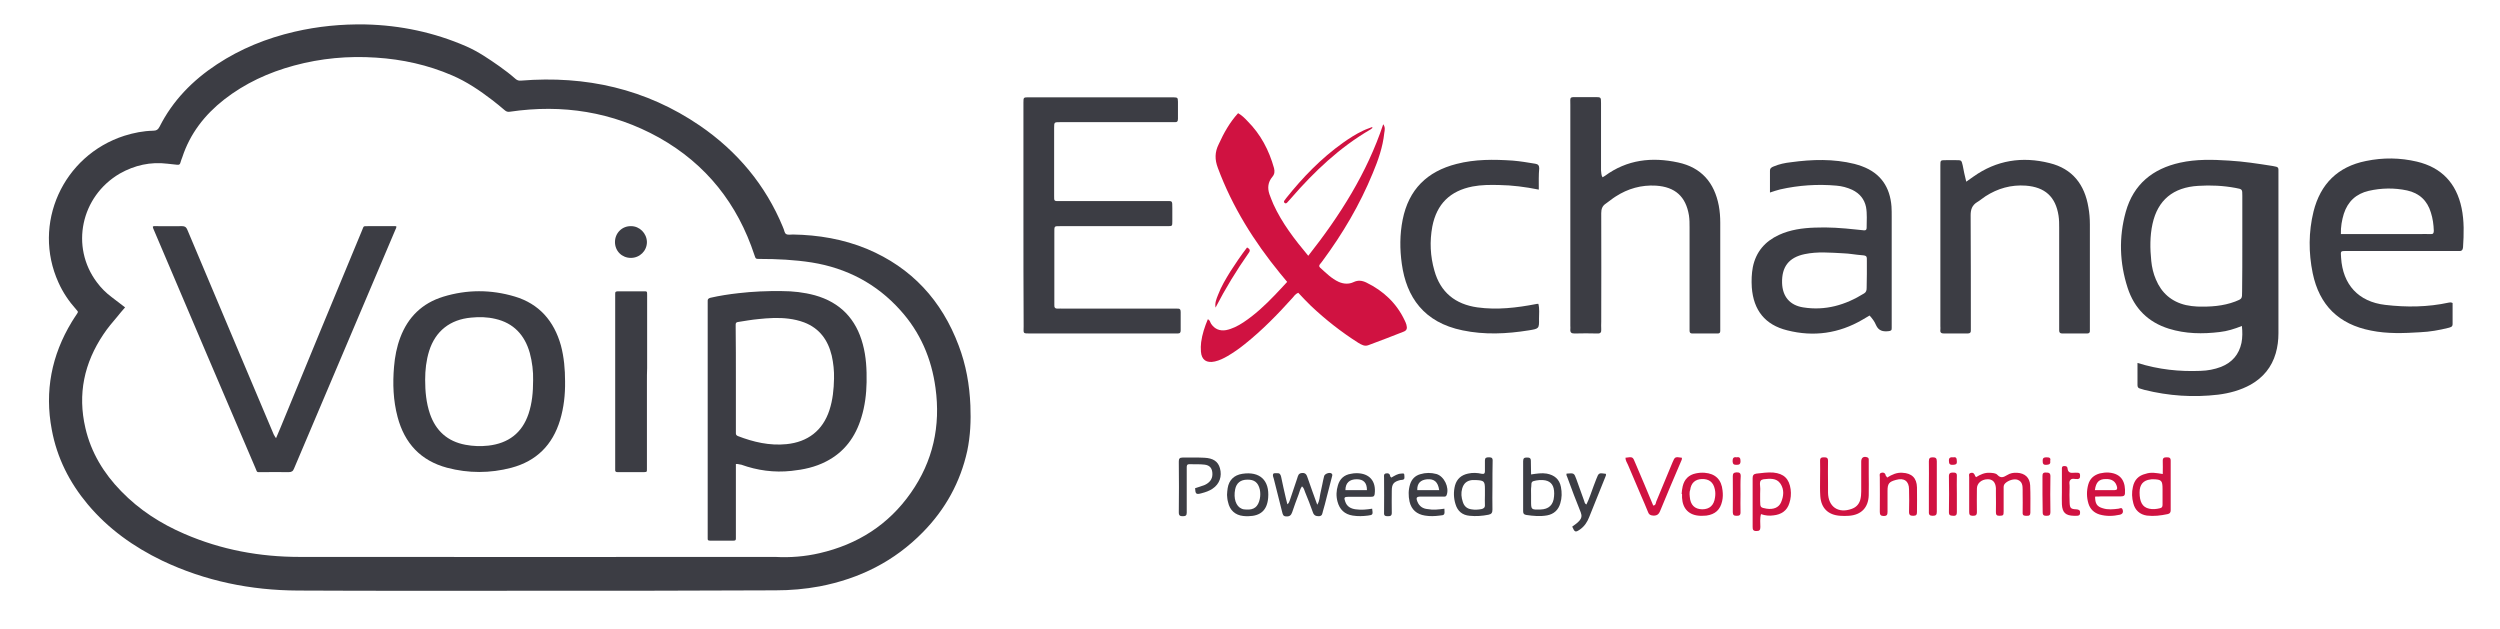
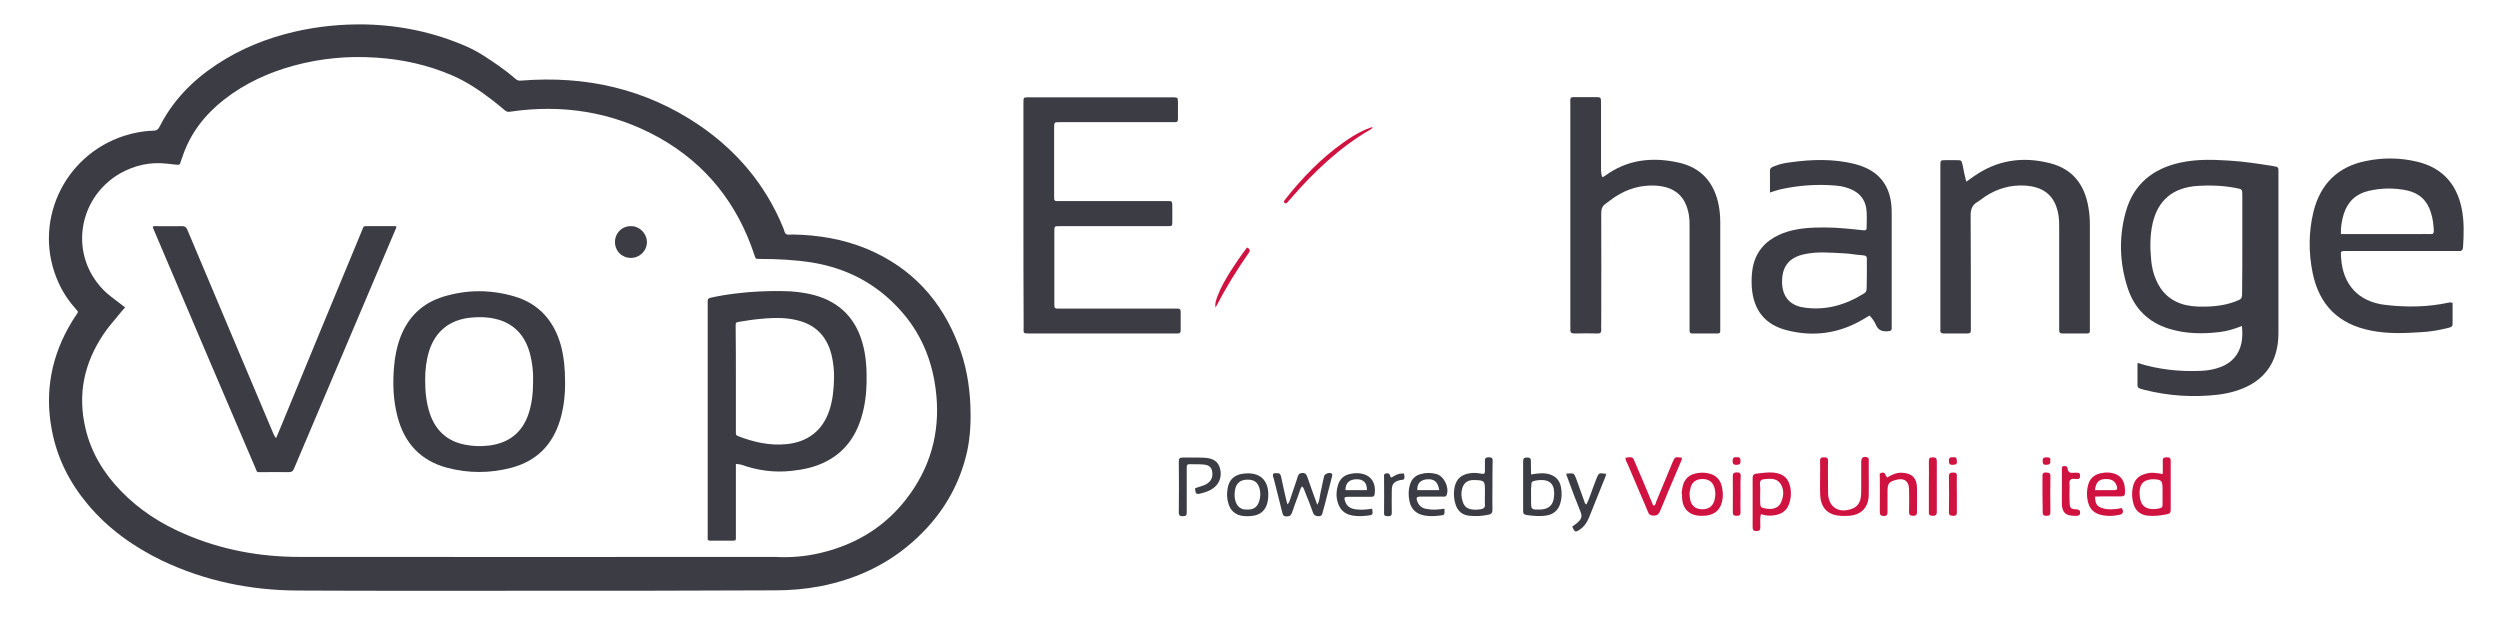
<svg xmlns="http://www.w3.org/2000/svg" version="1.1" id="Layer_1" x="0px" y="0px" viewBox="0 0 1197.2 301.1" style="enable-background:new 0 0 1197.2 301.1;" xml:space="preserve">
  <style type="text/css"> .st0{fill:#3C3D44;} .st1{fill:#D01241;} </style>
  <g>
    <path class="st0" d="M1023.6,173.8c10.2,3.2,20.1,4.2,30.2,3.8c3.4-0.1,6.6-0.7,9.8-1.9c5.3-2.1,8.6-5.9,9.8-11.5 c0.5-2.6,0.5-5.2,0.2-8.1c-3.5,1.4-7,2.5-10.6,2.9c-8.2,1-16.4,0.9-24.4-1.6c-9.9-3.1-16.5-9.7-19.7-19.5 c-3.9-12-4.3-24.3-0.9-36.5c3.7-13.2,12.9-20.6,26-23.5c7.7-1.7,15.5-1.5,23.3-1c7.1,0.4,14.1,1.5,21.1,2.6c3,0.5,2.7,0.7,2.7,3.2 c0,16.9,0,33.9,0,50.8c0,8.7,0,17.4,0,26.1c0,3.3-0.4,6.5-1.3,9.6c-1.9,6.6-6,11.6-12,15c-4.9,2.7-10.1,4.1-15.6,4.8 c-11.9,1.4-23.7,0.6-35.3-2.3c-0.7-0.2-1.4-0.4-2-0.6c-1-0.2-1.3-0.8-1.3-1.7C1023.6,181,1023.6,177.6,1023.6,173.8z M1073.8,116.5 c0-7.6,0-15.2,0-22.8c0-3.1,0-3.1-3.2-3.7c-5.9-1.1-11.9-1.4-17.9-1c-12,0.7-19.4,6.8-21.9,18.2c-1.3,5.9-1.2,11.9-0.6,17.8 c0.3,3,1,6,2.2,8.8c2.7,6.5,7.5,10.7,14.4,12.3c1.8,0.4,3.6,0.6,5.4,0.7c6.2,0.2,12.4-0.2,18.2-2.4c3.3-1.3,3.3-1.3,3.3-4.8 C1073.8,131.9,1073.8,124.2,1073.8,116.5z" />
    <path class="st0" d="M490.1,103c0-17.4,0-34.9,0-52.3c0-0.5,0-1,0-1.5c0-2.6,0-2.6,2.7-2.6c4.6,0,9.1,0,13.7,0 c17.8,0,35.7,0,53.5,0c0.6,0,1.2,0,1.8,0c2.2,0.1,2.2,0.1,2.3,2.1c0,2.7,0,5.5,0,8.2c0,1.2-0.4,1.7-1.6,1.6c-0.7,0-1.4,0-2.1,0 c-17,0-34,0-51.1,0c-0.6,0-1.2,0-1.8,0c-2.6,0-2.7,0-2.7,2.7c0,10.8,0,21.7,0,32.5c0,2.7-0.1,2.6,2.7,2.6c16.8,0,33.6,0,50.5,0 c3.5,0,3.4-0.5,3.4,3.5c0,2,0,4.1,0,6.1c0,2.4,0,2.4-2.3,2.4c-0.6,0-1.2,0-1.8,0c-15.6,0-31.2,0-46.8,0c-0.6,0-1.2,0-1.8,0 c-4.1,0.1-3.8-0.6-3.8,3.7c0,10.7,0,21.5,0,32.2c0,0.6,0,1.2,0,1.8c-0.1,1.3,0.4,1.9,1.8,1.8c0.7-0.1,1.4,0,2.1,0 c17.6,0,35.3,0,52.9,0c0.7,0,1.4,0,2.1,0c1.2-0.1,1.6,0.4,1.6,1.6c0,2.9,0,5.9,0,8.8c0,1-0.3,1.5-1.4,1.5c-0.6,0-1.2,0-1.8,0 c-22.9,0-45.8,0-68.7,0c-3.9,0-3.3,0.1-3.3-3.5C490.1,138.5,490.1,120.7,490.1,103z" />
-     <path class="st1" d="M592.9,54.2c1.8,1,3.2,2.4,4.5,3.8c6.3,6.3,10.3,13.9,12.7,22.5c0.4,1.6,0.3,2.9-0.8,4.2 c-2.1,2.5-2.4,5.3-1.4,8.3c0.6,1.6,1.2,3.2,1.9,4.8c4.1,9,10.1,16.8,16.7,24.7c15.2-19.3,28.1-39.6,35.9-63 c1.1,1.5,0.7,2.9,0.5,4.2c-0.7,6.7-2.9,13-5.5,19.2c-6.2,15.1-14.4,29-24.1,42.1c-0.4,0.5-0.7,1-1.1,1.4c-0.5,0.6-0.7,1.2,0,1.8 c2.8,2.5,5.4,5.2,8.9,6.8c2.3,1,4.8,1.2,7.1,0.1c2.1-1,4-0.8,6.1,0.2c8.2,4,14.5,9.9,18.4,18.2c0.3,0.6,0.6,1.3,0.8,2 c0.5,1.8,0.2,2.8-1.5,3.4c-5.5,2.2-11.1,4.3-16.7,6.4c-1.8,0.7-3.3-0.2-4.8-1.1c-8.2-5.2-15.7-11.1-22.7-17.7 c-2.1-2-4.1-4.2-6.1-6.3c-1.4,0.6-2,1.6-2.7,2.4c-7.1,7.9-14.5,15.5-22.9,22.2c-2.6,2.1-5.3,4-8.2,5.7c-1.9,1.1-3.9,2.1-6.1,2.6 c-4,0.9-6.4-0.7-6.7-4.7c-0.1-1.5-0.1-3.1,0.1-4.5c0.5-3.8,1.7-7.4,3.2-11c1.1,0.4,1.1,1.5,1.6,2.2c1.7,2.5,4.1,3.5,7.1,3 c3-0.6,5.7-2,8.3-3.7c5.6-3.7,10.5-8.3,15.1-13.1c2-2,3.8-4.1,5.9-6.3c-1.2-1.5-2.3-2.8-3.4-4.1c-12.5-15.3-22.9-31.9-29.8-50.5 c-1.5-4-1.5-7.5,0.4-11.3C586.1,63.6,588.9,58.6,592.9,54.2z" />
    <path class="st0" d="M767.4,84.9c0.5-0.3,0.9-0.5,1.2-0.7c10.6-7.8,22.5-9.1,35-6.4c11.2,2.4,17.4,9.7,19.5,20.7 c0.5,2.7,0.7,5.4,0.7,8.2c0,16.7,0,33.4,0,50.2c0,0.5,0,1,0,1.5c0,0.9-0.3,1.3-1.2,1.3c-4.1,0-8.1,0-12.2,0c-0.9,0-1.3-0.4-1.3-1.3 c0-0.7,0-1.4,0-2.1c0-15.8,0-31.6,0-47.4c0-1.9,0-3.8-0.3-5.8c-1.5-9-6.6-13.6-15.8-14.2c-7-0.4-13.4,1.4-19.3,5.2 c-1.6,1-3.1,2.3-4.7,3.4c-1.7,1.1-2.2,2.6-2.2,4.6c0.1,17.3,0,34.7,0,52c0,1.2-0.1,2.4,0,3.6c0.1,1.4-0.3,2.1-1.9,2 c-3.6-0.1-7.3-0.1-10.9,0c-1.4,0-2.1-0.4-2-1.9c0.1-0.6,0-1.2,0-1.8c0-35.3,0-70.5,0-105.8c0-4-0.6-3.7,3.8-3.7c2.6,0,5.3,0,7.9,0 c3,0,3,0,3,2.9c0,4.9,0,9.7,0,14.6c0,5.9,0,11.8,0,17.6C766.9,82.7,766.7,83.7,767.4,84.9z" />
    <path class="st0" d="M1174.5,145.1c0,3.2,0,6.7,0,10.1c0,1.4-1,1.5-2,1.8c-4.4,1.1-8.9,1.9-13.5,2.1c-7.9,0.5-15.8,0.8-23.6-0.8 c-15.4-3-24.7-12.1-27.9-27.5c-2-9.8-2-19.7,0.4-29.5c3.3-13.2,11.6-21.5,25.1-24.2c8.2-1.7,16.3-1.6,24.4,0.3 c11.8,2.8,18.9,10.3,21.4,22.2c1.3,6.2,1.1,12.5,0.7,18.8c-0.1,1.2-0.6,1.9-1.8,1.8c-0.7,0-1.4,0-2.1,0c-17.1,0-34.2,0-51.3,0 c-3.7,0-3.4-0.2-3.2,3.2c0.8,12.9,8.3,21.1,21.1,22.6c10.2,1.2,20.4,1.1,30.5-1.1C1173.2,144.8,1173.7,144.7,1174.5,145.1z M1121,112.1c1.2,0,2.2,0,3.2,0c11.3,0,22.7,0,34,0c1.9,0,3.9-0.1,5.8,0c1.2,0.1,1.5-0.5,1.5-1.6c-0.1-3-0.5-5.9-1.4-8.7 c-1.7-5.7-5.5-9.3-11.4-10.6c-6.1-1.3-12.3-1.2-18.4,0.2c-6,1.4-10,5.1-11.9,11C1121.5,105.4,1120.9,108.5,1121,112.1z" />
    <path class="st0" d="M895.3,151.1c-1.2,0.7-2.3,1.3-3.4,2c-11.3,6.6-23.4,8.3-36,5.1c-10.6-2.6-16.2-9.6-17-20.6 c-0.2-3.3-0.1-6.5,0.5-9.7c1.5-7.3,5.8-12.3,12.5-15.4c5.4-2.5,11.3-3.3,17.1-3.5c6.6-0.3,13.2,0.2,19.7,0.9 c1.3,0.2,2.6,0.2,3.9,0.4c0.9,0.1,1.3-0.3,1.3-1.2c0-3.3,0.3-6.7-0.3-10c-0.8-3.8-3.1-6.5-6.6-8.2c-2.4-1.1-5-1.8-7.6-2 c-9-0.8-18-0.2-26.9,1.8c-1.6,0.4-3.1,0.9-4.9,1.5c0-3.6,0-7,0-10.4c0-1.3,0.8-1.7,1.8-2.1c2.6-1.1,5.4-1.7,8.2-2 c10.2-1.4,20.4-1.7,30.5,0.8c1.2,0.3,2.3,0.7,3.5,1.1c9,3.3,13.5,10,14.2,19.3c0.1,1.6,0.1,3.2,0.1,4.9c0,17.1,0,34.2,0,51.4 c0,0.6,0,1.2,0,1.8c0.1,1.2-0.4,1.5-1.6,1.6c-2.6,0.3-4.7-0.2-5.9-2.9C897.7,154,896.6,152.5,895.3,151.1z M894,131.3 c0-2,0-4.1,0-6.1c0-2.4,0.2-2.8-2.5-3c-2.9-0.2-5.8-0.8-8.8-0.9c-6.2-0.3-12.3-0.9-18.5,0.4c-7.6,1.6-11,6.1-10.8,13.8 c0.2,6.5,3.7,10.7,10.1,11.7c10.6,1.7,20.2-1.1,29.2-6.7c1-0.6,1.2-1.5,1.2-2.6C893.9,135.7,894,133.5,894,131.3z" />
    <path class="st0" d="M941.6,87c1.4-1,2.4-1.7,3.4-2.4c11.1-7.9,23.4-9.8,36.5-6.5c11,2.7,16.8,10.3,18.6,21.2 c0.5,2.7,0.7,5.4,0.7,8.2c0,16.4,0,32.8,0,49.2c0,0.5,0,1,0,1.5c0.1,1-0.3,1.5-1.3,1.5c-4,0-7.9,0-11.9,0c-1,0-1.5-0.4-1.5-1.4 c0-0.7,0-1.4,0-2.1c0-15.7,0-31.4,0-47.1c0-1.9,0-3.8-0.3-5.8c-1.4-9.1-6.5-13.7-15.7-14.4c-7-0.5-13.4,1.3-19.3,5.1 c-1.4,0.9-2.6,2-4,2.8c-2.4,1.5-3.1,3.5-3.1,6.3c0.1,17.6,0.1,35.3,0.1,52.9c0,0.7,0,1.4,0,2.1c0.1,1.2-0.5,1.6-1.6,1.6 c-3.7,0-7.5,0-11.2,0c-1.2,0-2-0.3-1.8-1.7c0.1-0.6,0-1.2,0-1.8c0-25.3,0-50.7,0-76c0-0.3,0-0.6,0-0.9c0-2.6,0-2.6,2.7-2.6 c1.6,0,3.2,0,4.9,0c2.5,0,2.5,0,3.1,2.5C940.3,81.6,940.9,84.1,941.6,87z" />
-     <path class="st0" d="M736.9,90.8c-6.5-1.3-12.7-2.1-19-2.2c-4.3-0.1-8.5-0.1-12.7,0.7c-10.8,2.1-17.2,8.4-19.3,19.2 c-1.3,7.1-1,14.1,1,21.1c2.9,10.4,10,16.1,20.6,17.6c9.4,1.3,18.8,0.2,28.1-1.6c0.3-0.1,0.6-0.1,1.1-0.1c0.6,2.4,0.3,4.8,0.3,7.1 c0.1,4.8,0,4.8-4.9,5.6c-10.6,1.7-21.2,2.2-31.7,0c-18.6-3.8-26.9-16-29.1-31.8c-1-7.1-1-14.1,0.4-21.2 c2.9-14.5,11.7-23.1,25.8-26.7c8.9-2.3,17.8-2.2,26.9-1.6c3.6,0.3,7.2,0.9,10.8,1.5c1.3,0.2,1.9,0.8,1.9,2.2 C736.8,83.9,736.9,87.1,736.9,90.8z" />
    <path class="st0" d="M609.7,226.9c0.6-0.5,1.2-0.2,1.8-0.3c1.3-0.1,1.7,0.5,2,1.7c0.7,3.5,1.5,6.9,2.3,10.4 c0.2,0.9,0.4,1.8,0.7,2.8c0.8-0.6,0.9-1.3,1.2-2c1.2-3.5,2.3-6.9,3.5-10.4c0.4-1.2,0.5-2.5,2.4-2.6c2-0.1,2.2,1.3,2.7,2.6 c1.4,4.1,2.9,8.2,4.5,12.6c1.2-1.9,1.1-3.7,1.5-5.4c0.7-2.8,1.1-5.6,1.8-8.3c0.3-1.2,2.8-2,3.6-1.2c0.6,0.5,0.2,1.2,0.1,1.7 c-0.8,3.2-1.7,6.5-2.5,9.7c-0.6,2.3-1.1,4.5-1.8,6.7c-0.3,1-0.2,2.2-1.9,2.3c-1.5,0-2.4-0.4-2.9-1.9c-1.1-3.2-2.4-6.4-3.7-9.6 c-0.4-0.9-0.5-2-1.5-2.8c-0.9,1.2-1.1,2.5-1.6,3.8c-1.1,2.8-2.1,5.7-3.1,8.6c-0.5,1.4-1.2,2.1-2.8,2c-1.6,0-1.7-1-2-2.1 c-1.3-5.3-2.7-10.6-4-15.9C609.7,228.4,609.4,227.7,609.7,226.9z" />
-     <path class="st1" d="M946.3,228.5c2.1-1.3,4.1-2.2,6.5-2.1c1.3,0.1,2.9,0.1,3.7,1c1.7,1.8,3,1.1,4.7,0.1c1.4-0.9,3-1.2,4.7-1.1 c3.8,0.2,6.1,2.3,6.3,6c0.2,4.3,0.1,8.7,0.1,13.1c0,1.2-0.6,1.6-1.7,1.5c-1,0-2.1,0.1-2-1.5c0.1-3.1,0-6.3,0-9.4c0-0.5,0-1,0-1.5 c0-2-0.1-3.9-2.3-4.8c-1.7-0.7-4.6,0.2-6.1,1.7c-0.8,0.8-0.7,1.6-0.7,2.5c0,3.6,0,7.3,0,10.9c0,2-0.2,2-2,2.1 c-1.4,0-1.7-0.5-1.7-1.8c0.1-2.9,0-5.9,0-8.8c0-0.9,0-1.8,0-2.7c-0.2-2.8-1.6-4.3-4.1-4.2c-2.9,0.1-5,2-5,4.5c0,3.7-0.1,7.5,0,11.2 c0,1.6-0.7,1.8-2,1.8c-1.4,0-1.7-0.6-1.7-1.8c0-5.6,0-11.1,0-16.7c0-0.7-0.4-1.7,0.7-2c1.3-0.4,1.8,0.4,2.2,1.5 C945.9,228,946.1,228.2,946.3,228.5z" />
    <path class="st1" d="M843.3,246.2c-0.6,2.2-0.3,4.3-0.3,6.2c0,1.5-0.5,1.9-1.9,1.9c-1.6,0-1.8-0.7-1.8-2c0-7.8,0-15.6,0-23.3 c0-1.3,0.4-2,1.8-2.2c2.7-0.3,5.4-0.7,8.1-0.5c5.1,0.5,7.6,3,8.3,8c0.3,2.2,0.1,4.5-0.6,6.6c-1.1,3.7-3.9,5.5-7.6,5.9 C847.3,247.1,845.3,246.9,843.3,246.2z M842.9,236.4c0,1.2,0,2.4,0,3.6c0,3,0.2,3.1,3.1,3.6c3.2,0.5,5.8-0.5,6.9-3 c1.3-3,1.6-6.2-0.3-9c-1.9-2.8-5.1-2.4-8-2.1c-1.4,0.2-1.8,0.9-1.8,2.2C843,233.3,843,234.9,842.9,236.4z" />
-     <path class="st1" d="M1035.7,227c0-2.4,0.1-4.4,0-6.4c0-1.4,0.7-1.6,1.9-1.6c1.1,0,1.9,0.1,1.9,1.6c0,7.9,0,15.8,0,23.7 c0,1.1-0.4,1.7-1.5,1.9c-3.3,0.7-6.6,1.1-9.9,0.7c-3.4-0.5-5.7-2.6-6.5-5.9c-0.7-2.6-0.8-5.2-0.2-7.8c0.7-3.4,2.7-5.5,6.1-6.3 C1030.1,226,1032.6,226.5,1035.7,227z M1035.6,236.9C1035.6,236.9,1035.6,236.9,1035.6,236.9c0-0.9,0-1.8,0-2.7 c0-4.1-0.5-4.6-4.6-4.7c-0.4,0-0.8,0-1.2,0.1c-3.4,0.4-5.2,2.4-5.2,6.2c0,4.5,1.3,7.1,4.6,7.8c1.7,0.4,3.4,0.2,5.1-0.2 c1-0.2,1.3-0.7,1.3-1.7C1035.6,240.2,1035.6,238.6,1035.6,236.9z" />
+     <path class="st1" d="M1035.7,227c0-2.4,0.1-4.4,0-6.4c0-1.4,0.7-1.6,1.9-1.6c1.1,0,1.9,0.1,1.9,1.6c0,7.9,0,15.8,0,23.7 c0,1.1-0.4,1.7-1.5,1.9c-3.3,0.7-6.6,1.1-9.9,0.7c-3.4-0.5-5.7-2.6-6.5-5.9c-0.7-2.6-0.8-5.2-0.2-7.8c0.7-3.4,2.7-5.5,6.1-6.3 C1030.1,226,1032.6,226.5,1035.7,227M1035.6,236.9C1035.6,236.9,1035.6,236.9,1035.6,236.9c0-0.9,0-1.8,0-2.7 c0-4.1-0.5-4.6-4.6-4.7c-0.4,0-0.8,0-1.2,0.1c-3.4,0.4-5.2,2.4-5.2,6.2c0,4.5,1.3,7.1,4.6,7.8c1.7,0.4,3.4,0.2,5.1-0.2 c1-0.2,1.3-0.7,1.3-1.7C1035.6,240.2,1035.6,238.6,1035.6,236.9z" />
    <path class="st1" d="M871.6,229.1c0-2.8,0.1-5.7,0-8.5c0-1.4,0.7-1.6,1.9-1.6c1.2,0,1.9,0.2,1.9,1.7c-0.1,3.5,0,7.1,0,10.6 c0,1.5,0,3,0,4.6c0.1,6.8,4.9,10.1,11.3,7.8c2-0.7,3.4-2,4.1-4.2c0.4-1.4,0.5-2.8,0.5-4.2c0-4.8,0-9.5,0-14.3c0-1.9,1.2-2.6,2.9-2 c0.8,0.3,0.7,0.9,0.7,1.5c0,2.1,0,4.2,0,6.4c0,3.4,0.1,6.9,0,10.3c-0.2,5.9-3.6,9.4-9.5,9.8c-1.4,0.1-2.8,0.1-4.2,0 c-5.8-0.4-9.1-3.7-9.5-9.4C871.5,234.8,871.6,231.9,871.6,229.1C871.6,229.1,871.6,229.1,871.6,229.1z" />
    <path class="st0" d="M714.7,232.8c0,3.7-0.1,7.5,0,11.2c0,1.5-0.4,2.2-1.9,2.5c-3,0.6-6,0.8-9,0.5c-3.5-0.3-5.8-2.2-6.8-5.6 c-0.9-2.9-1-6-0.2-9c0.9-3.1,3-4.9,6.2-5.6c2.2-0.5,4.4-0.4,6.6,0.1c1.1,0.2,1.5-0.2,1.5-1.2c0-1.7,0-3.4,0-5.2 c0-1.2,0.6-1.5,1.7-1.5c1.1,0,2,0,2,1.5C714.7,224.7,714.7,228.8,714.7,232.8z M711.1,237.2c0-1,0-2,0-3c0-3.7-0.4-4.1-4.1-4.3 c-0.7,0-1.4,0-2.1,0c-2.5,0.3-4,1.6-4.7,4.1c-0.6,2.1-0.4,4.2,0.3,6.3c0.6,2,1.9,3.3,4.1,3.6c1.6,0.3,3.2,0.2,4.8-0.1 c1.1-0.2,1.8-0.8,1.7-2C711,240.2,711.1,238.7,711.1,237.2z" />
    <path class="st0" d="M733.2,227.2c2.7-0.4,5.1-0.8,7.5-0.4c3.7,0.7,6.1,2.7,6.8,6.4c0.5,2.6,0.5,5.2-0.3,7.8 c-0.9,3.2-3.1,5.2-6.3,5.8c-3.3,0.6-6.7,0.3-10-0.2c-1.1-0.2-1.5-0.6-1.5-1.8c0-8,0-16,0-24c0-1.4,0.6-1.7,1.8-1.7 c1.2,0,1.9,0.2,1.9,1.6C733.1,222.9,733.2,225,733.2,227.2z M733.2,237.1c0,0.9,0,1.8,0,2.7c0,4.3,0,4.3,4.4,4.2 c4.1-0.1,6.3-2.2,6.6-6.3c0.1-0.9,0.1-1.8,0-2.7c-0.3-3.2-2.1-4.9-5.3-5.1c-1.1-0.1-2.2,0-3.3,0.2c-2.1,0.4-2.3,0.6-2.3,2.8 C733.1,234.2,733.2,235.6,733.2,237.1z" />
    <path class="st0" d="M572.3,233.8c1.7-0.6,3.3-1,4.7-1.6c2.1-1,3.6-2.6,3.6-5.1c0-2.7-1.1-4.3-3.8-4.6c-2.4-0.3-4.8-0.1-7.3-0.2 c-1.2,0-1.2,0.8-1.2,1.6c0,2.7,0,5.5,0,8.2c0,4.5,0,8.9,0,13.4c0,1.3-0.5,1.7-1.8,1.7c-1.3,0-2-0.2-2-1.8c0.1-8.1,0.1-16.2,0-24.3 c0-1.4,0.3-2,1.9-2c3.4,0.1,6.9-0.1,10.3,0.1c4.3,0.2,6.6,1.8,7.5,5c1.1,3.9-0.2,7.6-3.5,9.8c-1.6,1.1-3.4,1.7-5.3,2.2 C572.6,237,572.5,236.4,572.3,233.8z" />
    <path class="st1" d="M778.4,219.2c3.5-0.5,3.5-0.5,4.7,2.5c2.9,6.8,5.8,13.6,8.6,20.4c1.2-0.1,1.2-1.1,1.4-1.8 c2.6-6.2,5.2-12.5,7.8-18.8c1.2-2.8,1.2-2.8,4.5-2.3c0.2,0.8-0.3,1.4-0.5,2c-3.3,7.8-6.7,15.6-9.9,23.5c-0.7,1.7-1.6,2.3-3.4,2.2 c-1.4-0.1-2-0.6-2.4-1.7c-1-2.6-2.2-5.2-3.3-7.8c-2.1-4.9-4.2-9.9-6.3-14.8C779.1,221.5,778.4,220.5,778.4,219.2z" />
    <path class="st0" d="M657.1,243.6c0.4,2.8,0.4,3-2,3.3c-2.4,0.3-4.8,0.4-7.3,0c-3.9-0.6-6.3-2.9-7.3-6.7c-0.7-2.6-0.6-5.2,0.2-7.8 c0.9-3.1,3-5,6.2-5.5c0.9-0.2,1.8-0.3,2.7-0.3c6.2,0,9.5,3.8,8.7,10c-0.2,1.3-0.9,1.3-1.9,1.3c-3.5,0-7.1,0-10.6,0 c-2.1,0-2.3,0.4-1.6,2.3c0.8,2.4,2.7,3.4,5,3.7C652,244.3,654.5,244,657.1,243.6z M654.6,234.7c0-3.5-1.6-5.2-4.9-5.2 c-3.5,0-5.4,1.8-5.4,5.2C647.7,234.7,651.2,234.7,654.6,234.7z" />
    <path class="st0" d="M691.7,243.6c0.2,3,0.1,3.1-2.3,3.3c-2.3,0.3-4.6,0.4-7,0c-3.9-0.6-6.5-2.8-7.4-6.7c-0.6-2.8-0.6-5.6,0.3-8.4 c0.8-2.4,2.4-4,4.8-4.7c2.6-0.8,5.2-0.8,7.8-0.1c3.7,1.1,6.2,6.4,4.9,10c-0.4,1.1-1.3,0.8-2,0.8c-3.4,0-6.9,0-10.3,0 c-2.2,0-2.5,0.5-1.7,2.5c0.9,2.2,2.6,3.3,4.9,3.5C686.3,244.3,688.9,244,691.7,243.6z M689.2,234.7c-0.6-4-2.4-5.4-5.7-5.2 c-3.3,0.3-4.9,2-4.8,5.2C682.2,234.7,685.6,234.7,689.2,234.7z" />
    <path class="st0" d="M587.6,237c0.1-1.2,0.1-2.2,0.3-3.2c0.6-3.9,3.1-6.3,7-6.9c8.4-1.3,13.1,3.1,12.4,11.5 c-0.5,5.9-3.6,8.7-9.5,8.8c-0.8,0-1.6,0-2.4-0.1c-3.9-0.4-6.5-2.8-7.3-6.6C587.7,239.2,587.7,238,587.6,237z M597.3,229.7 c-3.2,0-5.2,1.6-5.8,4.6c-0.9,4.4,0.4,8.2,3.1,9.3c0.6,0.3,1.4,0.4,2.1,0.4c3.8,0.3,5.8-1.3,6.6-5.1c0.3-1.5,0.3-3,0-4.5 C602.5,231.1,600.7,229.6,597.3,229.7z" />
    <path class="st1" d="M1003.3,237.8c0,3.4,0.9,4.8,3.7,5.6c2.5,0.8,5,0.5,7.5,0.2c0.7-0.1,1.6-0.8,2,0.5c0.4,1.3-0.1,2.1-1.4,2.4 c-3.2,0.7-6.4,0.8-9.6-0.1c-2.7-0.8-4.6-2.6-5.4-5.3c-0.9-3-0.9-6-0.1-9c0.8-2.9,2.7-4.6,5.6-5.4c1.4-0.3,2.8-0.5,4.2-0.4 c6.6,0.5,8.1,5,7.8,10c-0.1,1.2-0.8,1.4-1.9,1.4c-3.1,0-6.3,0-9.4,0C1005.3,237.8,1004.3,237.8,1003.3,237.8z M1003.2,234.7 c3.3,0,6.4,0,9.5,0c1.1,0,1.3-0.6,1.1-1.5c-0.6-2.6-2.4-3.9-5.4-3.8C1005.2,229.4,1003.7,230.9,1003.2,234.7z" />
    <path class="st1" d="M805.3,236.5c0.1-1.2,0.2-2.4,0.5-3.6c0.8-3.4,2.9-5.5,6.3-6.2c1.4-0.3,2.8-0.4,4.2-0.3 c5.2,0.4,8.1,3.3,8.6,8.5c0.2,1.7,0.2,3.4-0.2,5.1c-0.9,4.1-3.3,6.3-7.5,6.9c-1,0.1-2,0.1-3,0.1c-5.3-0.2-8.4-3.3-8.7-8.6 c0-0.6,0-1.2,0-1.8C805.4,236.5,805.4,236.5,805.3,236.5z M809.1,236.7C809.1,236.7,809.1,236.7,809.1,236.7c0.1,0.4,0,0.8,0.1,1.2 c0.3,3.9,2.3,5.9,5.9,6c3.6,0,5.7-1.9,6.2-5.7c0.2-1.3,0.2-2.6-0.1-3.9c-0.7-3.4-2.8-5-6.2-4.9c-3.2,0.1-5.2,1.9-5.6,5.2 C809.1,235.3,809.1,236,809.1,236.7z" />
    <path class="st0" d="M750.2,226.8c3.6-0.3,3.6-0.3,4.7,2.7c1.2,3.4,2.5,6.9,3.7,10.3c0.2,0.7,0.3,1.4,1.1,1.8 c1.4-2.8,2.3-5.8,3.4-8.7c0.4-1.1,0.9-2.3,1.3-3.4c1.2-3.1,1.2-3.1,4.6-2.6c0.2,0.5,0,1-0.2,1.4c-2.6,6.5-5.2,13-7.8,19.4 c-0.9,2.3-2.2,4.3-4.3,5.8c-2.3,1.6-2.6,1.4-3.8-1.3c1.2-0.9,2.5-1.7,3.5-2.9c1-1.2,1.2-2.3,0.6-3.9c-2.3-5.6-4.4-11.3-6.5-17 C750.3,228,750,227.5,750.2,226.8z" />
    <path class="st1" d="M903.7,228.7c2.4-1.5,4.7-2.5,7.3-2.3c4.5,0.2,6.9,2.5,7,7c0.1,3.9,0,7.9,0,11.8c0,1.2-0.3,1.8-1.7,1.8 c-1.3,0-2.1-0.2-2.1-1.8c0.1-3.6,0.1-7.3,0-10.9c0-3.9-2.4-5.6-6.2-4.5c-3.4,0.9-4.1,1.8-4.1,5.3c0,3.3,0,6.7,0,10 c0,1.4-0.3,2-1.8,2c-1.5,0-1.9-0.6-1.9-2c0.1-5.6,0-11.1,0-16.7c0-0.7-0.4-1.7,0.8-2c1.2-0.3,1.9,0.3,2.1,1.5 C903.4,228.1,903.5,228.3,903.7,228.7z" />
    <path class="st1" d="M657.2,61.3c-0.3,0.2-0.6,0.5-0.9,0.7c-14.8,8.6-27,20.2-38.1,33c-0.6,0.7-1.2,1.4-1.8,2 c-0.4,0.4-0.8,0.6-1.3,0.1c-0.4-0.4-0.2-0.8,0-1.1c0.3-0.4,0.6-0.8,0.9-1.2c7.9-9.9,16.7-19,27.1-26.4c3.1-2.2,6.2-4.2,9.6-5.8 c1.4-0.7,3-1.2,4.5-1.8C657.1,61.1,657.1,61.2,657.2,61.3z" />
    <path class="st1" d="M987.4,233c0-2.7,0-5.5,0-8.2c0-0.7-0.1-1.5,0.9-1.6c0.9-0.1,1.7,0.1,1.8,1.1c0.2,1.9,1.3,2.3,2.9,2.1 c0.7-0.1,1.4,0,2.1,0c1,0.1,1,0.8,1,1.5c0,0.8-0.1,1.4-1.1,1.5c-0.1,0-0.2,0-0.3,0c-1.1,0.1-2.4-0.5-3.2,0.4 c-0.9,0.9-0.3,2.3-0.4,3.5c-0.1,2.4-0.1,4.9,0,7.3c0.1,2.7,0.5,3.2,3.2,3.3c1.2,0.1,1.9,0.4,1.8,1.7c0,1.3-0.8,1.4-1.8,1.4 c-0.4,0-0.8,0-1.2,0c-3.9-0.1-5.5-1.5-5.7-5.5c-0.1-1.9,0-3.8,0-5.8C987.4,234.8,987.4,233.9,987.4,233z" />
    <path class="st1" d="M923.7,233c0-4,0.1-8.1,0-12.1c0-1.5,0.5-1.9,1.9-1.9c1.4,0,1.9,0.5,1.9,1.9c0,8.1,0,16.2,0,24.2 c0,1.4-0.5,1.9-1.9,1.9c-1.4,0-2-0.4-1.9-1.9C923.7,241,923.7,237,923.7,233z" />
    <path class="st0" d="M666.3,228.7c1.6-0.9,2.9-1.8,4.6-1.9c0.7,0,1.6-0.4,1.6,0.7c0,0.9,0.5,2.2-1.1,2.3c-0.3,0-0.6,0.1-0.9,0.1 c-3.1,0.8-4,1.9-4,5.1c0,3.5-0.1,7.1,0,10.6c0,1.5-0.8,1.6-1.9,1.6c-1.2,0-1.9-0.2-1.8-1.6c0.1-5.6,0-11.3,0-16.9 c0-0.8-0.3-1.7,0.9-2c1.2-0.2,1.9,0.2,2.1,1.5C665.8,228.3,666,228.4,666.3,228.7z" />
    <path class="st1" d="M937.1,236.4c0,2.9,0,5.9,0,8.8c0,1.2-0.3,1.9-1.7,1.8c-1.2-0.1-2.1,0-2.1-1.7c0.1-5.8,0.1-11.5,0-17.3 c0-1.4,0.7-1.7,1.9-1.7c1.1,0,2,0.1,1.9,1.6C937,230.7,937.1,233.5,937.1,236.4z" />
    <path class="st1" d="M582.1,147.3c-0.4-2.2,0.4-4.1,1.2-6.1c1.5-4,3.7-7.6,5.9-11.2c2.5-3.9,5.1-7.7,8-11.5 c1.3,0.7,1.7,1.4,0.8,2.6C592.1,129.5,586.8,138.2,582.1,147.3z" />
    <path class="st1" d="M833.5,236.6c0,2.9-0.1,5.9,0,8.8c0,1.5-0.8,1.6-1.9,1.6c-1.2,0-1.8-0.3-1.8-1.7c0.1-5.8,0-11.5,0-17.3 c0-1.3,0.5-1.7,1.8-1.8c1.4,0,2,0.3,2,1.8C833.4,231,833.5,233.8,833.5,236.6z" />
    <path class="st1" d="M978.1,236.6c0-2.8,0-5.7,0-8.5c0-1.2,0.2-1.9,1.7-1.8c1.2,0,2.1,0.1,2.1,1.7c-0.1,5.8-0.1,11.5,0,17.3 c0,1.4-0.6,1.7-1.8,1.7c-1.1,0-1.9-0.1-1.9-1.6C978.2,242.5,978.1,239.5,978.1,236.6z" />
    <path class="st1" d="M935.4,219c1.7-0.3,1.6,0.8,1.7,2c0.1,1.5-0.8,1.5-1.9,1.6c-1.5,0.1-1.9-0.5-1.9-1.9 C933.2,219,934.2,218.9,935.4,219z" />
    <path class="st1" d="M981.8,220.7c0.3,1.7-0.7,1.8-1.9,1.9c-1.6,0.1-1.7-0.8-1.7-2c0-1.4,0.7-1.6,1.8-1.6 C981.3,219,982.2,219.2,981.8,220.7z" />
    <path class="st1" d="M831.6,219c1.4-0.3,1.9,0.3,1.9,1.8c0,1.6-0.7,1.8-2,1.8c-1.3,0-1.7-0.4-1.8-1.7 C829.7,219.5,830.1,218.7,831.6,219z" />
  </g>
  <g>
    <path class="st0" d="M257.1,282.9c-38.1,0-76.3,0.1-114.4-0.1c-22.6-0.1-44.4-4.5-65-14.3c-13.7-6.6-25.9-15.3-35.7-27 c-8.7-10.4-14.7-22.2-17.2-35.7c-3.5-18.5-0.1-35.7,9.6-51.7c0.7-1.2,1.5-2.3,2.2-3.4c1-1.5,0.9-1.3-0.2-2.6 c-3.4-3.8-6.3-8.1-8.4-12.8C15.3,107.3,30,74.5,59.6,65c4.5-1.4,9-2.3,13.7-2.4c1.5,0,2.4-0.5,3.1-1.9 c6.3-12.5,15.8-22.2,27.5-29.9c11.4-7.5,23.8-12.5,37.1-15.6c11.2-2.6,22.5-3.7,34-3.5c16.8,0.4,32.9,3.8,48.3,10.5 c5.7,2.5,10.8,6,15.8,9.5c2.7,1.9,5.3,3.9,7.8,6.1c0.8,0.7,1.6,0.9,2.6,0.8c31-2.5,59.8,3.9,85.7,21.6 c17.9,12.3,31.4,28.4,39.7,48.5c0.1,0.2,0.1,0.4,0.2,0.5c0.5,1,0.5,2.4,1.4,2.9c0.9,0.5,2.2,0.2,3.2,0.2 c12.2,0.2,24.1,2.2,35.5,6.9c21.4,9,35.8,24.7,43.9,46.3c3.5,9.2,5.2,18.8,5.6,28.7c0.3,7.3,0,14.5-1.5,21.7 c-3.3,15-10.5,28-21.2,38.9c-13.7,14-30.3,22.3-49.5,26c-7,1.3-14,1.9-21.1,1.9C333.3,282.9,295.2,282.9,257.1,282.9z M59.9,147.2 c-1.4,1.6-2.6,3-3.7,4.4c-2.3,2.7-4.6,5.4-6.6,8.4c-9.3,13.8-12.5,28.7-8.7,45c2.7,11.7,8.8,21.7,17.1,30.2 c8.7,9,19,15.6,30.4,20.5c17.6,7.6,36,11,55.1,11c75.2,0.1,150.3,0,225.5,0c0.8,0,1.6,0,2.3,0c7.2,0.4,14.3-0.2,21.2-1.8 c18.2-4.2,33-13.6,43.7-28.9c10.6-15.1,14.3-32,11.8-50.2c-1.9-14.1-7.3-26.7-16.9-37.3c-11.3-12.6-25.6-20.1-42.3-22.8 c-8.3-1.3-16.6-1.7-25-1.7c-1.9,0-1.9,0-2.5-1.8c-8.1-24.6-23.1-43.6-45.7-56.3c-22.3-12.4-46.3-16.1-71.4-12.4 c-1.1,0.2-1.8-0.1-2.6-0.8c-1.9-1.6-3.9-3.3-5.9-4.8c-6-4.6-12.2-8.8-19.2-11.8c-11.6-5-23.8-7.7-36.4-8.5 c-13.3-0.9-26.4,0.3-39.3,3.8c-12.2,3.3-23.5,8.5-33.5,16.3c-9.3,7.3-16.3,16.3-20,27.6c-0.3,0.9-0.7,1.7-0.9,2.6 c-0.2,0.9-0.7,1.1-1.6,1c-1.5-0.2-3.1-0.3-4.6-0.5c-8.1-1-15.7,0.7-22.8,4.7C38.7,94,33.6,118.2,46.4,135.2c2,2.7,4.4,5.1,7.1,7.1 C55.6,143.9,57.7,145.5,59.9,147.2z" />
    <path class="st0" d="M352.4,222.2c0,0.8,0,1.5,0,2.2c0,10.7,0,21.4,0,32.1c0,0.5,0,0.9,0,1.4c0,0.8-0.3,1-1.1,1 c-3.8,0-7.5,0-11.3,0c-0.8,0-1.2-0.2-1.1-1.1c0-0.5,0-0.9,0-1.4c0-37,0-74.1,0-111.1c0-0.3,0-0.7,0-1c-0.1-1,0.3-1.4,1.3-1.7 c4.4-1,8.9-1.7,13.4-2.2c6.9-0.8,13.8-1.1,20.8-1c5.3,0,10.6,0.6,15.8,2c12.2,3.4,19.8,11.4,23,23.5c1.6,5.9,1.9,12,1.8,18.1 c-0.1,5.7-0.8,11.4-2.5,16.9c-2.8,9.3-8.1,16.6-16.9,21.1c-5.2,2.7-10.8,3.9-16.6,4.5c-8.3,0.9-16.3-0.2-24.1-3 C354.2,222.5,353.5,222.1,352.4,222.2z M352.4,181.2c0,8.3,0,16.6,0,24.9c0,0.5,0,0.9,0,1.4c0,0.7,0.3,1,0.9,1.3 c7.5,2.9,15.2,4.7,23.3,3.9c10.2-1,17.4-6.5,20.6-16.3c1.6-4.9,2.1-10,2.2-15.1c0.1-3.7-0.3-7.4-1.1-11 c-1.8-7.5-5.9-13.1-13.2-15.9c-2.4-0.9-5-1.5-7.5-1.8c-4.8-0.6-9.6-0.3-14.4,0.2c-3.3,0.3-6.5,0.9-9.8,1.4 c-0.8,0.1-1.1,0.5-1.1,1.2c0,0.5,0,0.9,0,1.4C352.4,164.8,352.4,173,352.4,181.2z" />
    <path class="st0" d="M132.2,209.8c0.7-1.6,1.3-3.1,2-4.7c13-31.6,26-63.1,39.1-94.6c1.1-2.6,0.4-2.1,3.3-2.2c3.8,0,7.5,0,11.3,0 c0.6,0,1.3-0.1,1.9,0.1c0.1,0.7-0.3,1.1-0.5,1.7c-16.2,38.1-32.3,76.2-48.5,114.3c-0.5,1.3-1.2,1.7-2.6,1.7c-4.3-0.1-8.6,0-12.8,0 c-2.7,0-2.1,0.3-3.1-2c-7.8-18.2-15.5-36.3-23.3-54.5c-8.4-19.7-16.8-39.4-25.2-59.2c-0.2-0.6-0.6-1.1-0.6-1.9 c0.4-0.3,0.9-0.2,1.4-0.2c4.2,0,8.4,0.1,12.6,0c1.4,0,2,0.5,2.5,1.7c7.8,18.5,15.6,37,23.4,55.5c6,14.2,12,28.4,18,42.6 C131.5,208.6,131.6,209.2,132.2,209.8z" />
    <path class="st0" d="M270.6,182.6c0.1,6.4-0.6,12.6-2.4,18.6c-3.6,11.9-11.3,19.6-23.3,22.8c-10.2,2.7-20.6,2.7-30.8,0 c-12.7-3.4-20.4-11.8-23.7-24.3c-2.1-7.9-2.4-16-1.7-24.1c0.4-4.8,1.3-9.5,3-14c3.7-9.8,10.5-16.4,20.5-19.5 c11.4-3.5,22.9-3.5,34.3-0.1c11.7,3.5,18.8,11.7,22.1,23.4C270.1,171,270.6,176.9,270.6,182.6z M255.3,182c0.1-4-0.4-8.6-1.6-13 c-2.4-8.5-7.7-14.3-16.5-16.3c-3.8-0.9-7.7-1-11.6-0.6c-10,0.9-17.1,6.4-20.1,16c-1.4,4.5-1.9,9.1-1.9,13.8c0,5.5,0.5,11,2.3,16.3 c2.8,8.1,8.4,13.2,17,14.8c3.7,0.7,7.3,0.8,11,0.4c9.5-1.1,16.1-6,19.2-15.2C254.8,193.1,255.3,187.9,255.3,182z" />
-     <path class="st0" d="M309.8,182.7c0,13.6,0,27.1,0,40.7c0,0.4,0,0.8,0,1.2c0,1.4,0,1.4-1.4,1.5c-4.2,0-8.4,0-12.6,0 c-0.9,0-1.3-0.3-1.2-1.2c0-0.4,0-0.8,0-1.2c0-27.2,0-54.5,0-81.7c0-0.4,0-0.8,0-1.2c-0.1-1.1,0.4-1.3,1.4-1.3c4.1,0,8.2,0,12.3,0 c1.6,0,1.6,0,1.6,1.8c0,11.7,0,23.3,0,35C309.8,178.5,309.8,180.6,309.8,182.7z" />
    <path class="st0" d="M302.1,123.5c-4.3,0-7.6-3.3-7.6-7.6c0-4.3,3.4-7.7,7.7-7.6c4.1,0,7.5,3.4,7.6,7.6 C309.8,120.1,306.4,123.5,302.1,123.5z" />
  </g>
</svg>